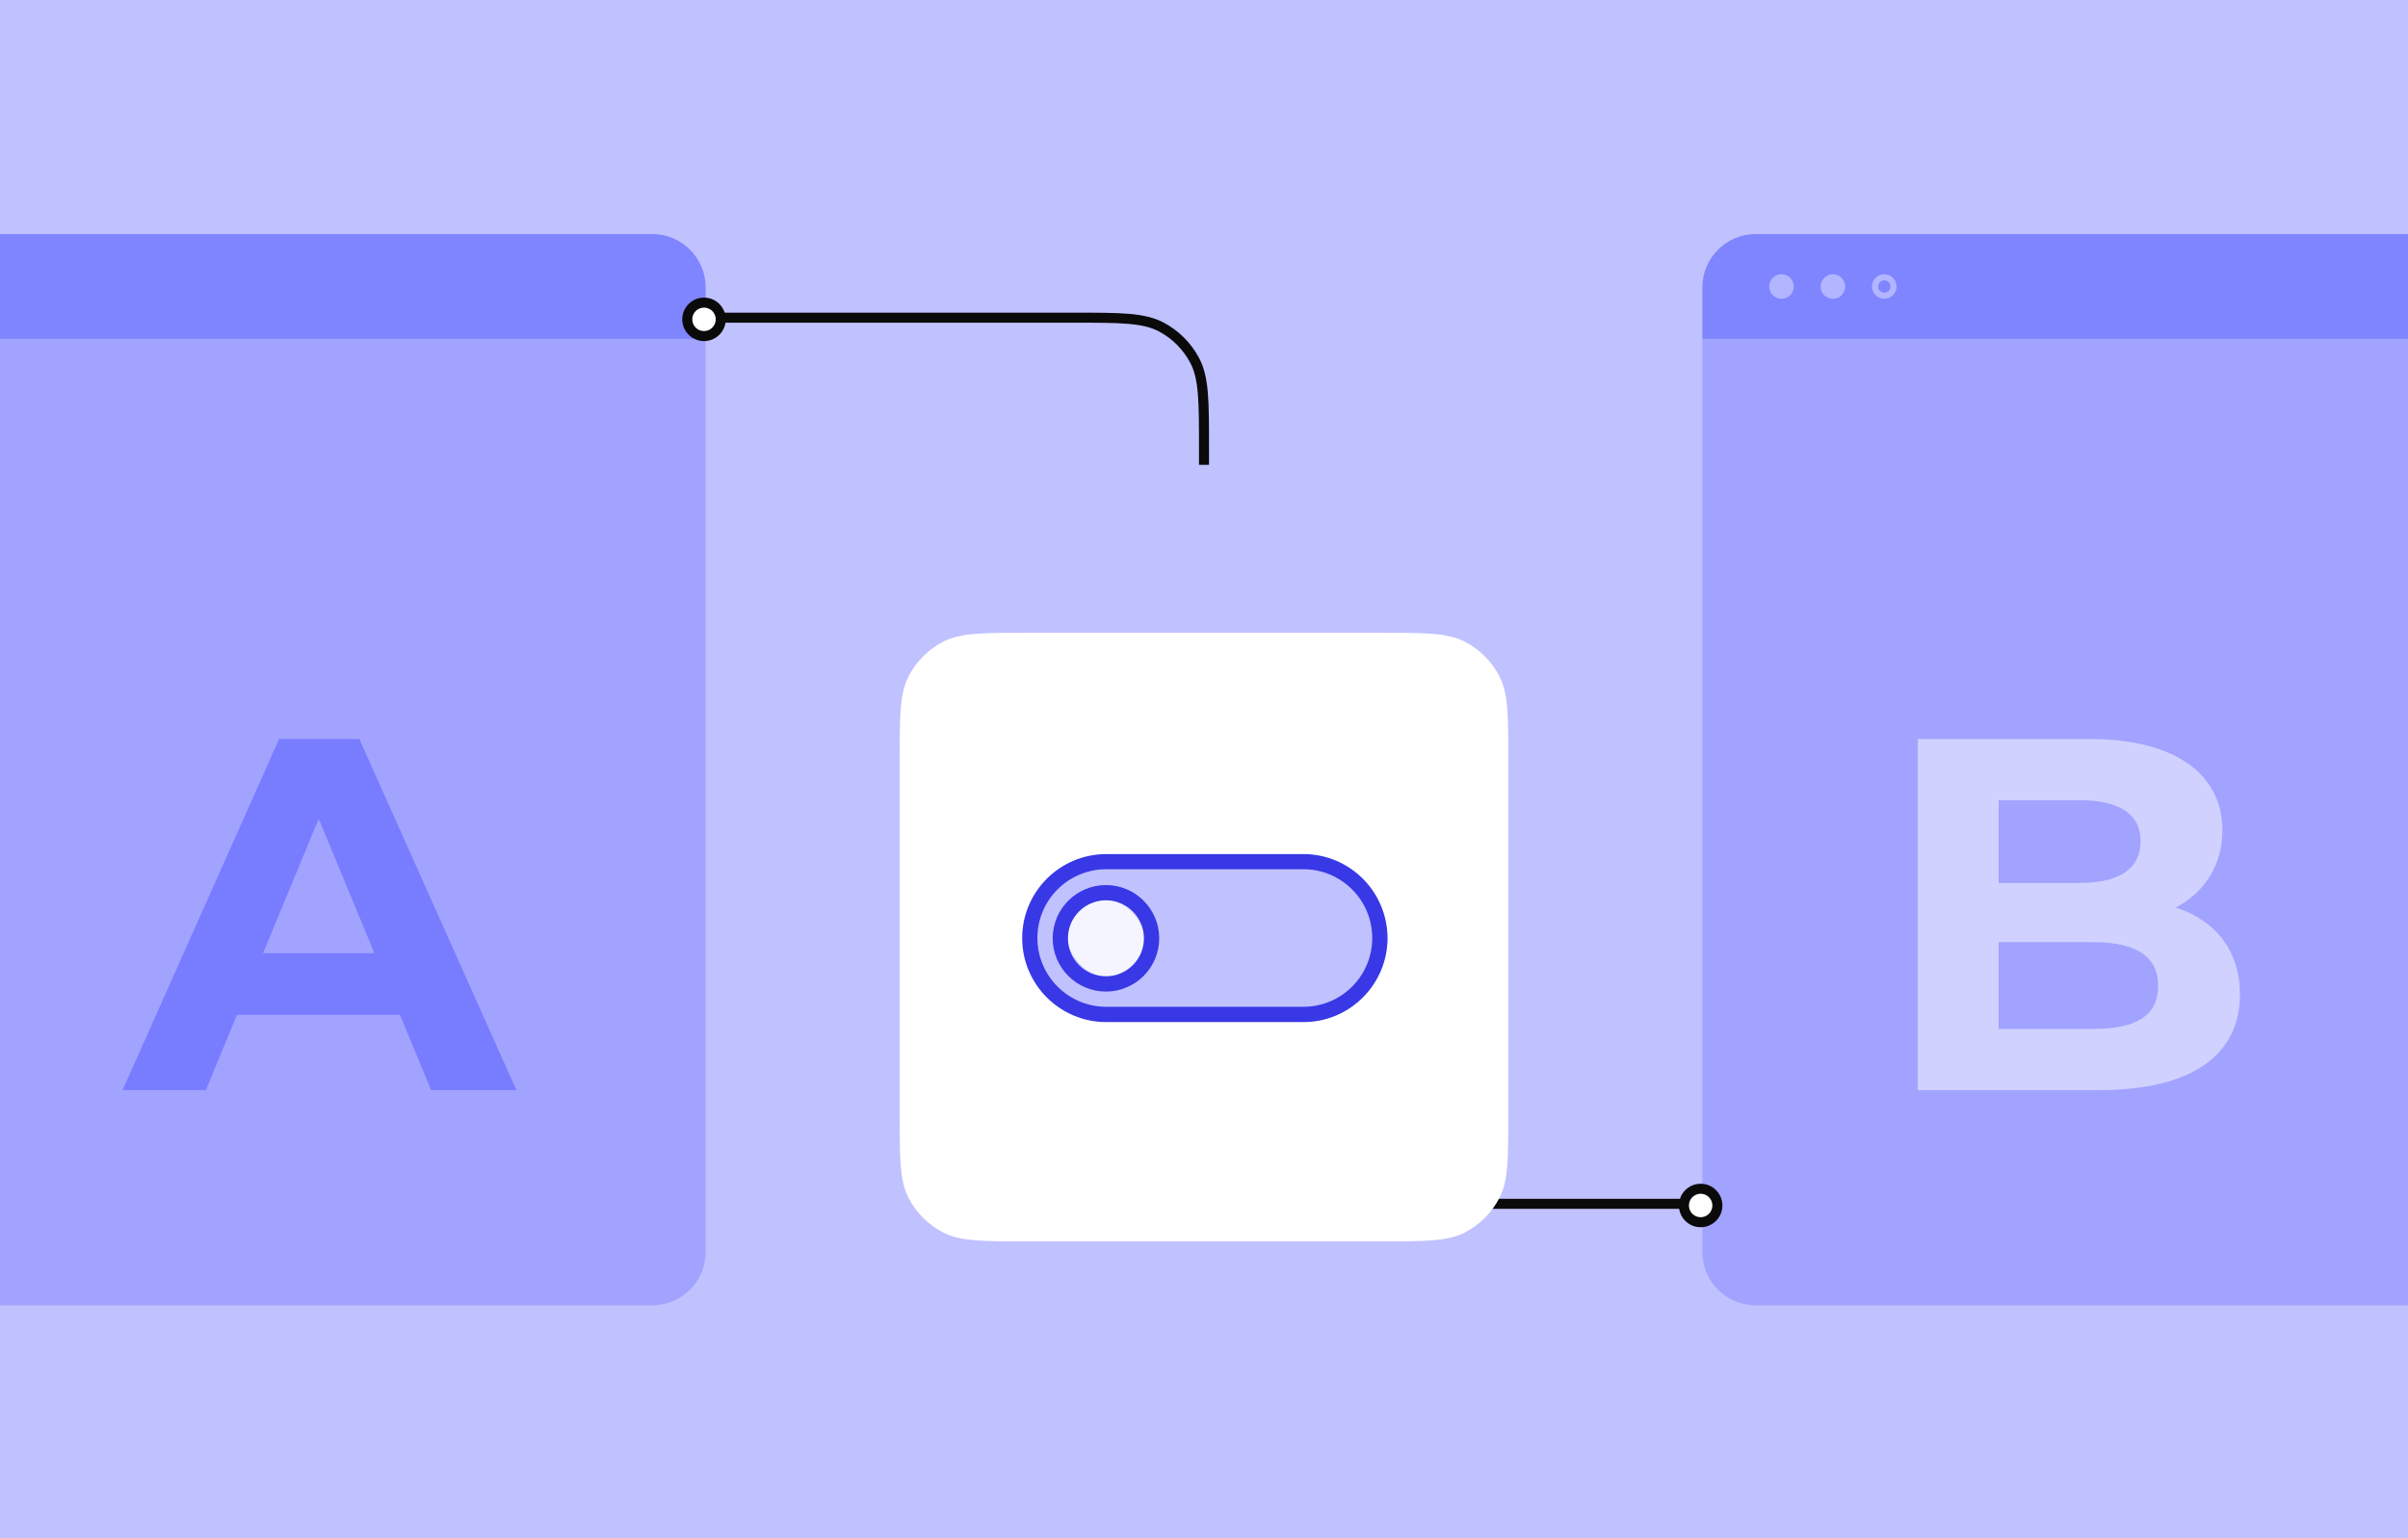
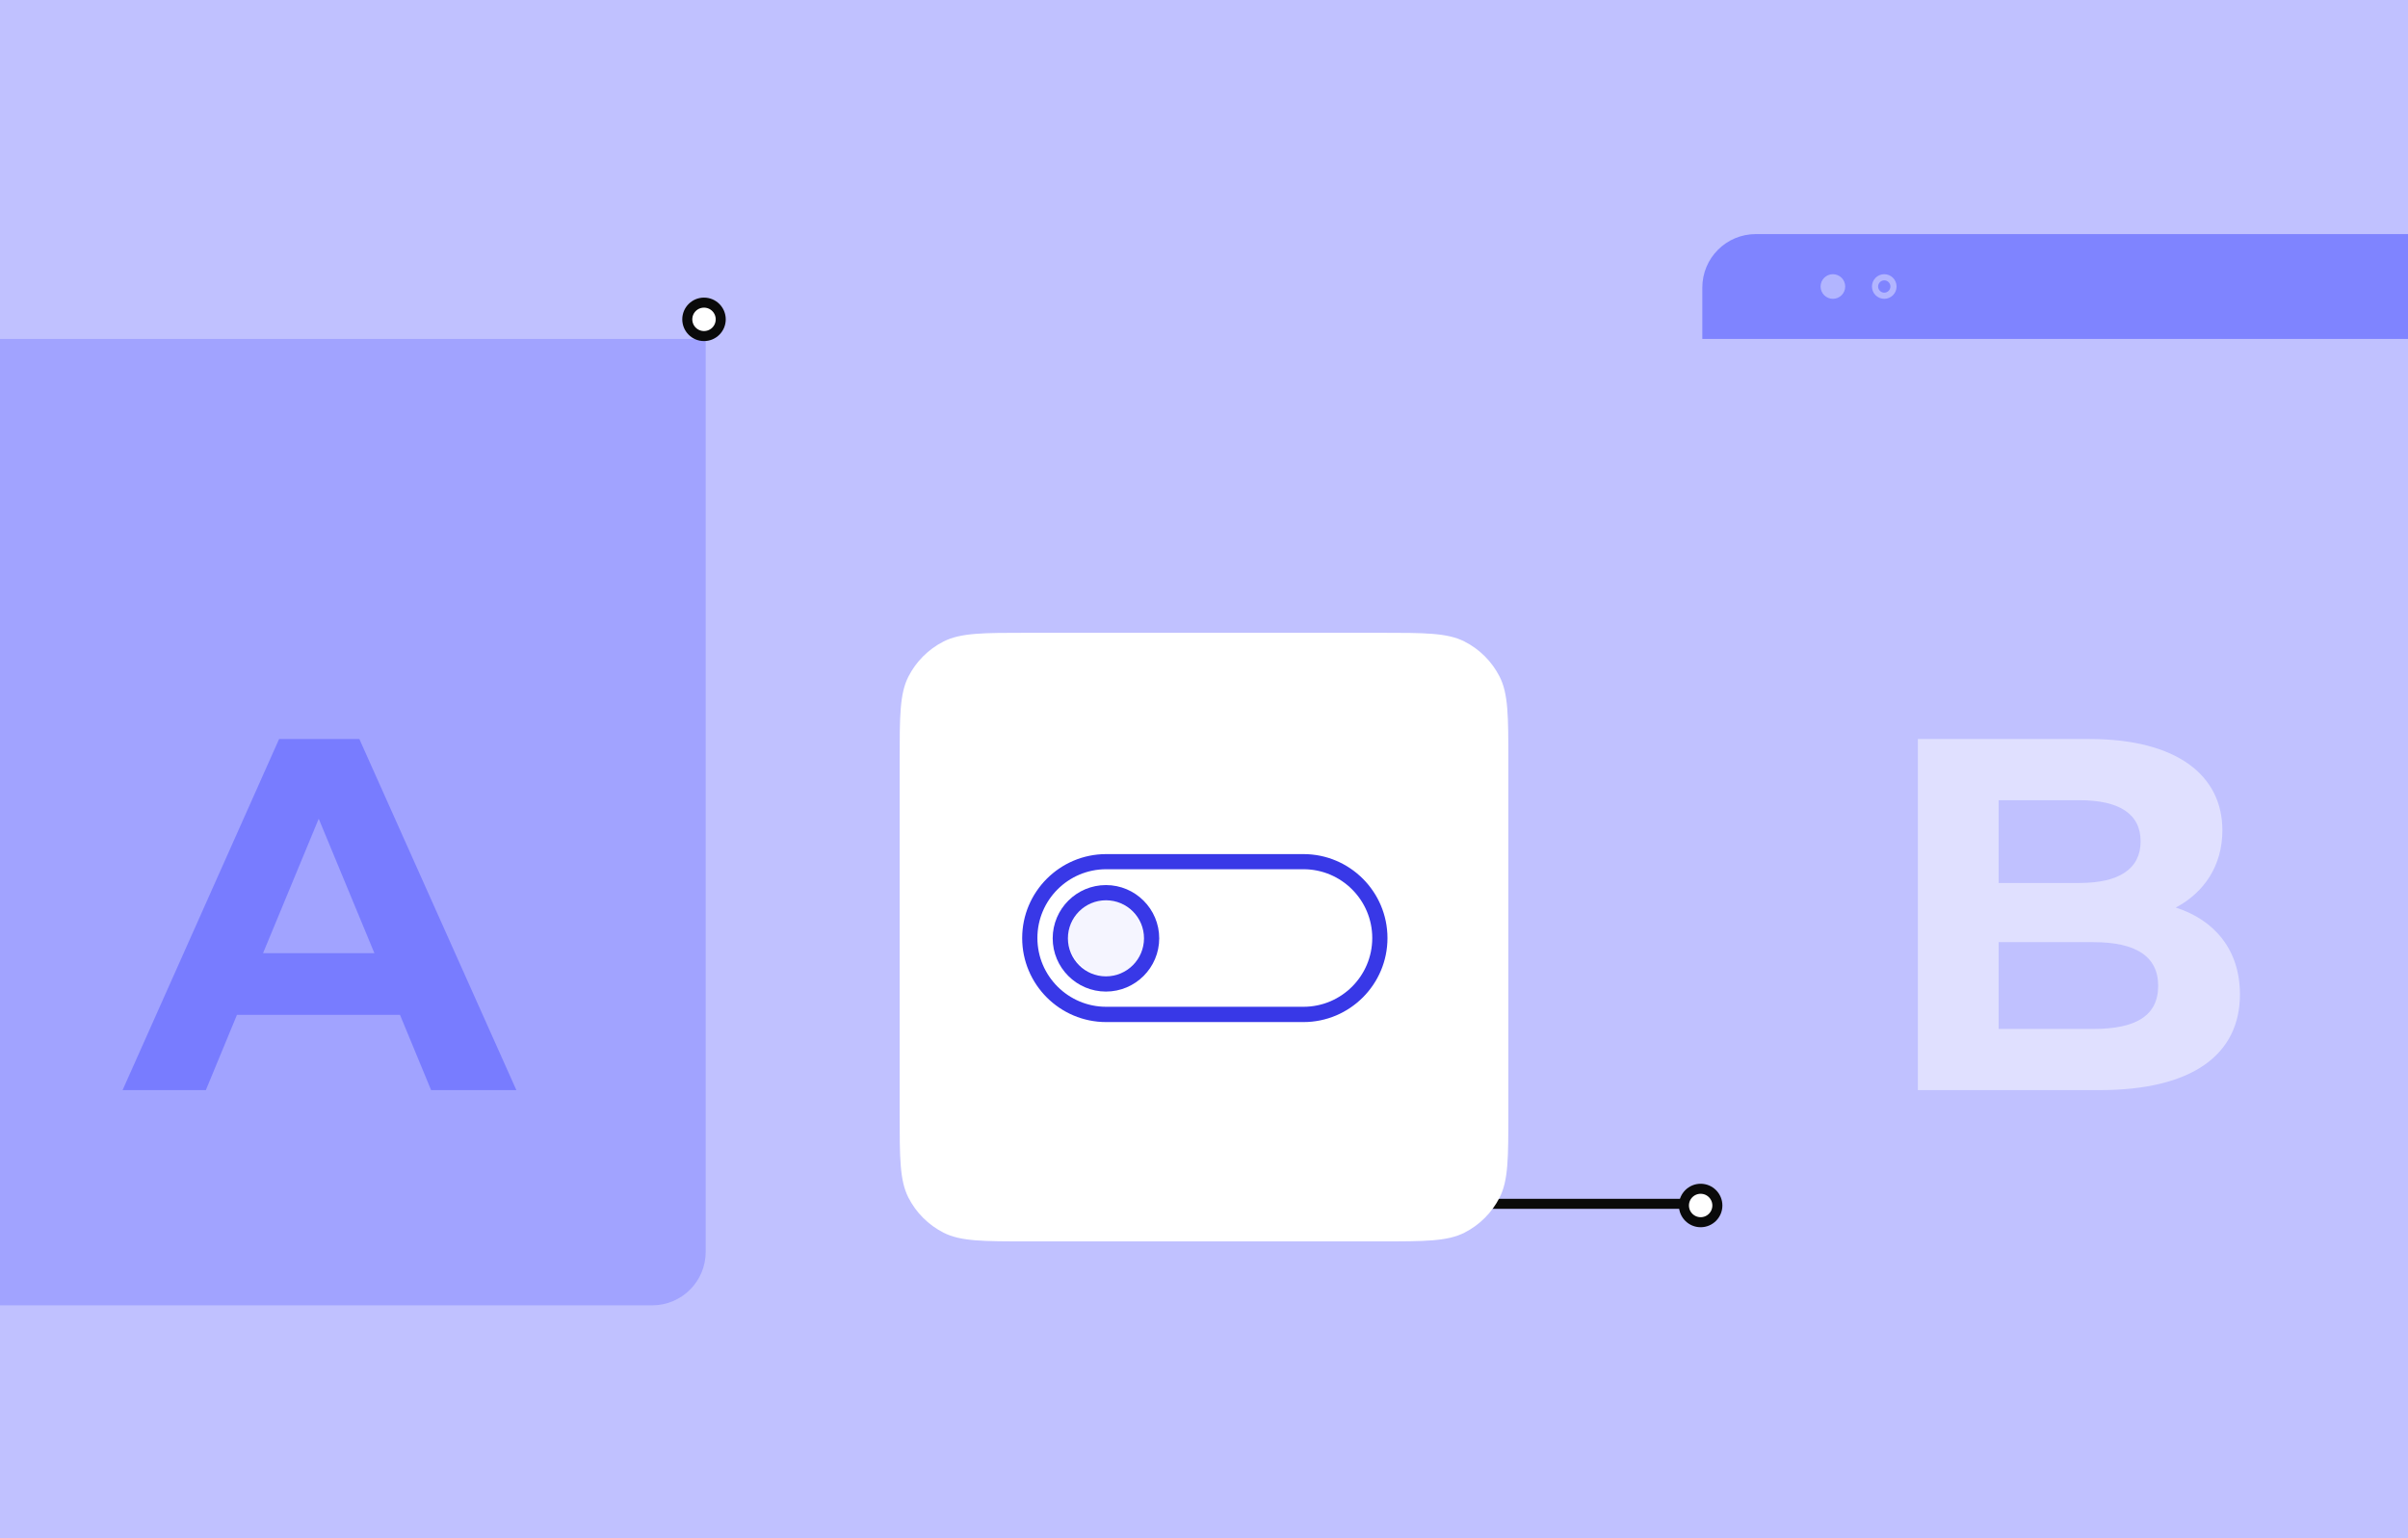
<svg xmlns="http://www.w3.org/2000/svg" width="720" height="460" viewBox="0 0 720 460" fill="none">
  <g clip-path="url(#clip0_4402_407)">
    <rect width="720" height="460" fill="#C0C1FF" />
    <path d="M509 86C509 77.163 516.163 70 525 70H998.714C1003.13 70 1006.71 73.582 1006.71 78V101.36H509V86Z" fill="#7F84FF" />
    <g opacity="0.4">
-       <circle cx="532.68" cy="85.68" r="3.68" fill="white" />
      <circle cx="548.041" cy="85.68" r="3.68" fill="white" />
      <circle cx="563.401" cy="85.68" r="2.76" stroke="white" stroke-width="1.84" />
    </g>
-     <path d="M509 101.36H1007V390.36H525C516.163 390.36 509 383.197 509 374.36V101.36Z" fill="#A1A3FF" />
    <path opacity="0.5" d="M650.55 271.4C662.25 275.15 669.75 284.15 669.75 297.35C669.75 315.5 655.35 326 627.75 326H573.45V221H624.75C651 221 664.5 231.95 664.5 248.3C664.5 258.8 659.1 266.9 650.55 271.4ZM621.75 239.3H597.6V264.05H621.75C633.6 264.05 640.05 259.85 640.05 251.6C640.05 243.35 633.6 239.3 621.75 239.3ZM625.95 307.7C638.55 307.7 645.3 303.8 645.3 294.8C645.3 285.95 638.55 281.75 625.95 281.75H597.6V307.7H625.95Z" fill="white" />
-     <path d="M-287 86C-287 77.163 -279.837 70 -271 70H195C203.837 70 211 77.163 211 86V101.36H-287V86Z" fill="#7F84FF" />
    <path d="M-287 101.36H211V374.36C211 383.197 203.837 390.36 195 390.36H-271C-279.837 390.36 -287 383.197 -287 374.36V101.36Z" fill="#A1A3FF" />
    <g style="mix-blend-mode:multiply" opacity="0.6">
      <path d="M128.9 326L119.6 303.5H70.85L61.55 326H36.65L83.45 221H107.45L154.4 326H128.9ZM78.65 285.05H111.95L95.3 244.85L78.65 285.05Z" fill="#5E62FF" />
    </g>
    <circle cx="210.5" cy="95.5" r="5" fill="white" stroke="#0A0A0A" stroke-width="3" />
-     <path d="M214 95L321.12 95C335.014 95 341.962 95 347.23 97.79C351.482 100.041 354.959 103.518 357.21 107.77C360 113.038 360 119.986 360 133.88L360 139" stroke="#0A0A0A" stroke-width="3" />
    <path d="M509 360L398.88 360C384.986 360 378.038 360 372.77 357.21C368.518 354.959 365.041 351.482 362.79 347.23C360 341.962 360 334.974 360 321V321" stroke="#0A0A0A" stroke-width="3" />
    <circle cx="508.5" cy="360.5" r="5" fill="white" stroke="#0A0A0A" stroke-width="3" />
    <g filter="url(#filter0_dddddd_4402_407)">
      <path d="M269 177.4C269 163.959 269 157.238 271.616 152.104C273.917 147.588 277.588 143.917 282.104 141.616C287.238 139 293.959 139 307.4 139H412.6C426.041 139 432.762 139 437.896 141.616C442.412 143.917 446.083 147.588 448.384 152.104C451 157.238 451 163.959 451 177.4V282.6C451 296.041 451 302.762 448.384 307.896C446.083 312.412 442.412 316.083 437.896 318.384C432.762 321 426.041 321 412.6 321H307.4C293.959 321 287.238 321 282.104 318.384C277.588 316.083 273.917 312.412 271.616 307.896C269 302.762 269 296.041 269 282.6V177.4Z" fill="white" />
-       <rect x="414.859" y="255.323" width="106.925" height="50.05" rx="25.025" transform="rotate(180 414.859 255.323)" fill="#C0C1FF" />
      <rect x="319.286" y="218.923" width="22.75" height="22.75" rx="11.375" fill="#F5F5FF" />
      <path d="M389.743 205.182L330.752 205.182C316.92 205.182 305.636 216.443 305.636 230.298C305.636 244.153 316.898 255.414 330.752 255.414L389.743 255.414C403.575 255.414 414.859 244.153 414.859 230.298C414.859 216.443 403.598 205.182 389.743 205.182ZM389.743 250.841L330.752 250.841C319.423 250.841 310.186 241.627 310.186 230.275C310.186 218.923 319.4 209.709 330.752 209.709L389.743 209.709C401.073 209.709 410.309 218.923 410.309 230.275C410.309 241.627 401.095 250.841 389.743 250.841Z" fill="#3838E7" />
      <path d="M330.684 214.441C321.902 214.441 314.759 221.585 314.759 230.366C314.759 239.148 321.902 246.291 330.684 246.291C339.465 246.291 346.609 239.148 346.609 230.366C346.609 221.585 339.465 214.441 330.684 214.441ZM330.684 241.741C324.405 241.741 319.309 236.645 319.309 230.366C319.309 224.087 324.405 218.991 330.684 218.991C336.963 218.991 342.059 224.087 342.059 230.366C342.059 236.645 336.963 241.741 330.684 241.741Z" fill="#3838E7" />
    </g>
  </g>
  <defs>
    <filter id="filter0_dddddd_4402_407" x="247" y="139" width="226" height="231" filterUnits="userSpaceOnUse" color-interpolation-filters="sRGB">
      <feFlood flood-opacity="0" result="BackgroundImageFix" />
      <feColorMatrix in="SourceAlpha" type="matrix" values="0 0 0 0 0 0 0 0 0 0 0 0 0 0 0 0 0 0 127 0" result="hardAlpha" />
      <feOffset dy="0.747" />
      <feGaussianBlur stdDeviation="0.304" />
      <feColorMatrix type="matrix" values="0 0 0 0 0.298 0 0 0 0 0.298 0 0 0 0 0.659 0 0 0 0.02 0" />
      <feBlend mode="normal" in2="BackgroundImageFix" result="effect1_dropShadow_4402_407" />
      <feColorMatrix in="SourceAlpha" type="matrix" values="0 0 0 0 0 0 0 0 0 0 0 0 0 0 0 0 0 0 127 0" result="hardAlpha" />
      <feOffset dy="1.796" />
      <feGaussianBlur stdDeviation="0.732" />
      <feColorMatrix type="matrix" values="0 0 0 0 0.298 0 0 0 0 0.298 0 0 0 0 0.659 0 0 0 0.028 0" />
      <feBlend mode="normal" in2="effect1_dropShadow_4402_407" result="effect2_dropShadow_4402_407" />
      <feColorMatrix in="SourceAlpha" type="matrix" values="0 0 0 0 0 0 0 0 0 0 0 0 0 0 0 0 0 0 127 0" result="hardAlpha" />
      <feOffset dy="3.381" />
      <feGaussianBlur stdDeviation="1.377" />
      <feColorMatrix type="matrix" values="0 0 0 0 0.298 0 0 0 0 0.298 0 0 0 0 0.659 0 0 0 0.035 0" />
      <feBlend mode="normal" in2="effect2_dropShadow_4402_407" result="effect3_dropShadow_4402_407" />
      <feColorMatrix in="SourceAlpha" type="matrix" values="0 0 0 0 0 0 0 0 0 0 0 0 0 0 0 0 0 0 127 0" result="hardAlpha" />
      <feOffset dy="6.031" />
      <feGaussianBlur stdDeviation="2.457" />
      <feColorMatrix type="matrix" values="0 0 0 0 0.298 0 0 0 0 0.298 0 0 0 0 0.659 0 0 0 0.042 0" />
      <feBlend mode="normal" in2="effect3_dropShadow_4402_407" result="effect4_dropShadow_4402_407" />
      <feColorMatrix in="SourceAlpha" type="matrix" values="0 0 0 0 0 0 0 0 0 0 0 0 0 0 0 0 0 0 127 0" result="hardAlpha" />
      <feOffset dy="11.28" />
      <feGaussianBlur stdDeviation="4.596" />
      <feColorMatrix type="matrix" values="0 0 0 0 0.298 0 0 0 0 0.298 0 0 0 0 0.659 0 0 0 0.05 0" />
      <feBlend mode="normal" in2="effect4_dropShadow_4402_407" result="effect5_dropShadow_4402_407" />
      <feColorMatrix in="SourceAlpha" type="matrix" values="0 0 0 0 0 0 0 0 0 0 0 0 0 0 0 0 0 0 127 0" result="hardAlpha" />
      <feOffset dy="27" />
      <feGaussianBlur stdDeviation="11" />
      <feColorMatrix type="matrix" values="0 0 0 0 0.298 0 0 0 0 0.298 0 0 0 0 0.659 0 0 0 0.07 0" />
      <feBlend mode="normal" in2="effect5_dropShadow_4402_407" result="effect6_dropShadow_4402_407" />
      <feBlend mode="normal" in="SourceGraphic" in2="effect6_dropShadow_4402_407" result="shape" />
    </filter>
    <clipPath id="clip0_4402_407">
      <rect width="720" height="460" fill="white" />
    </clipPath>
  </defs>
</svg>